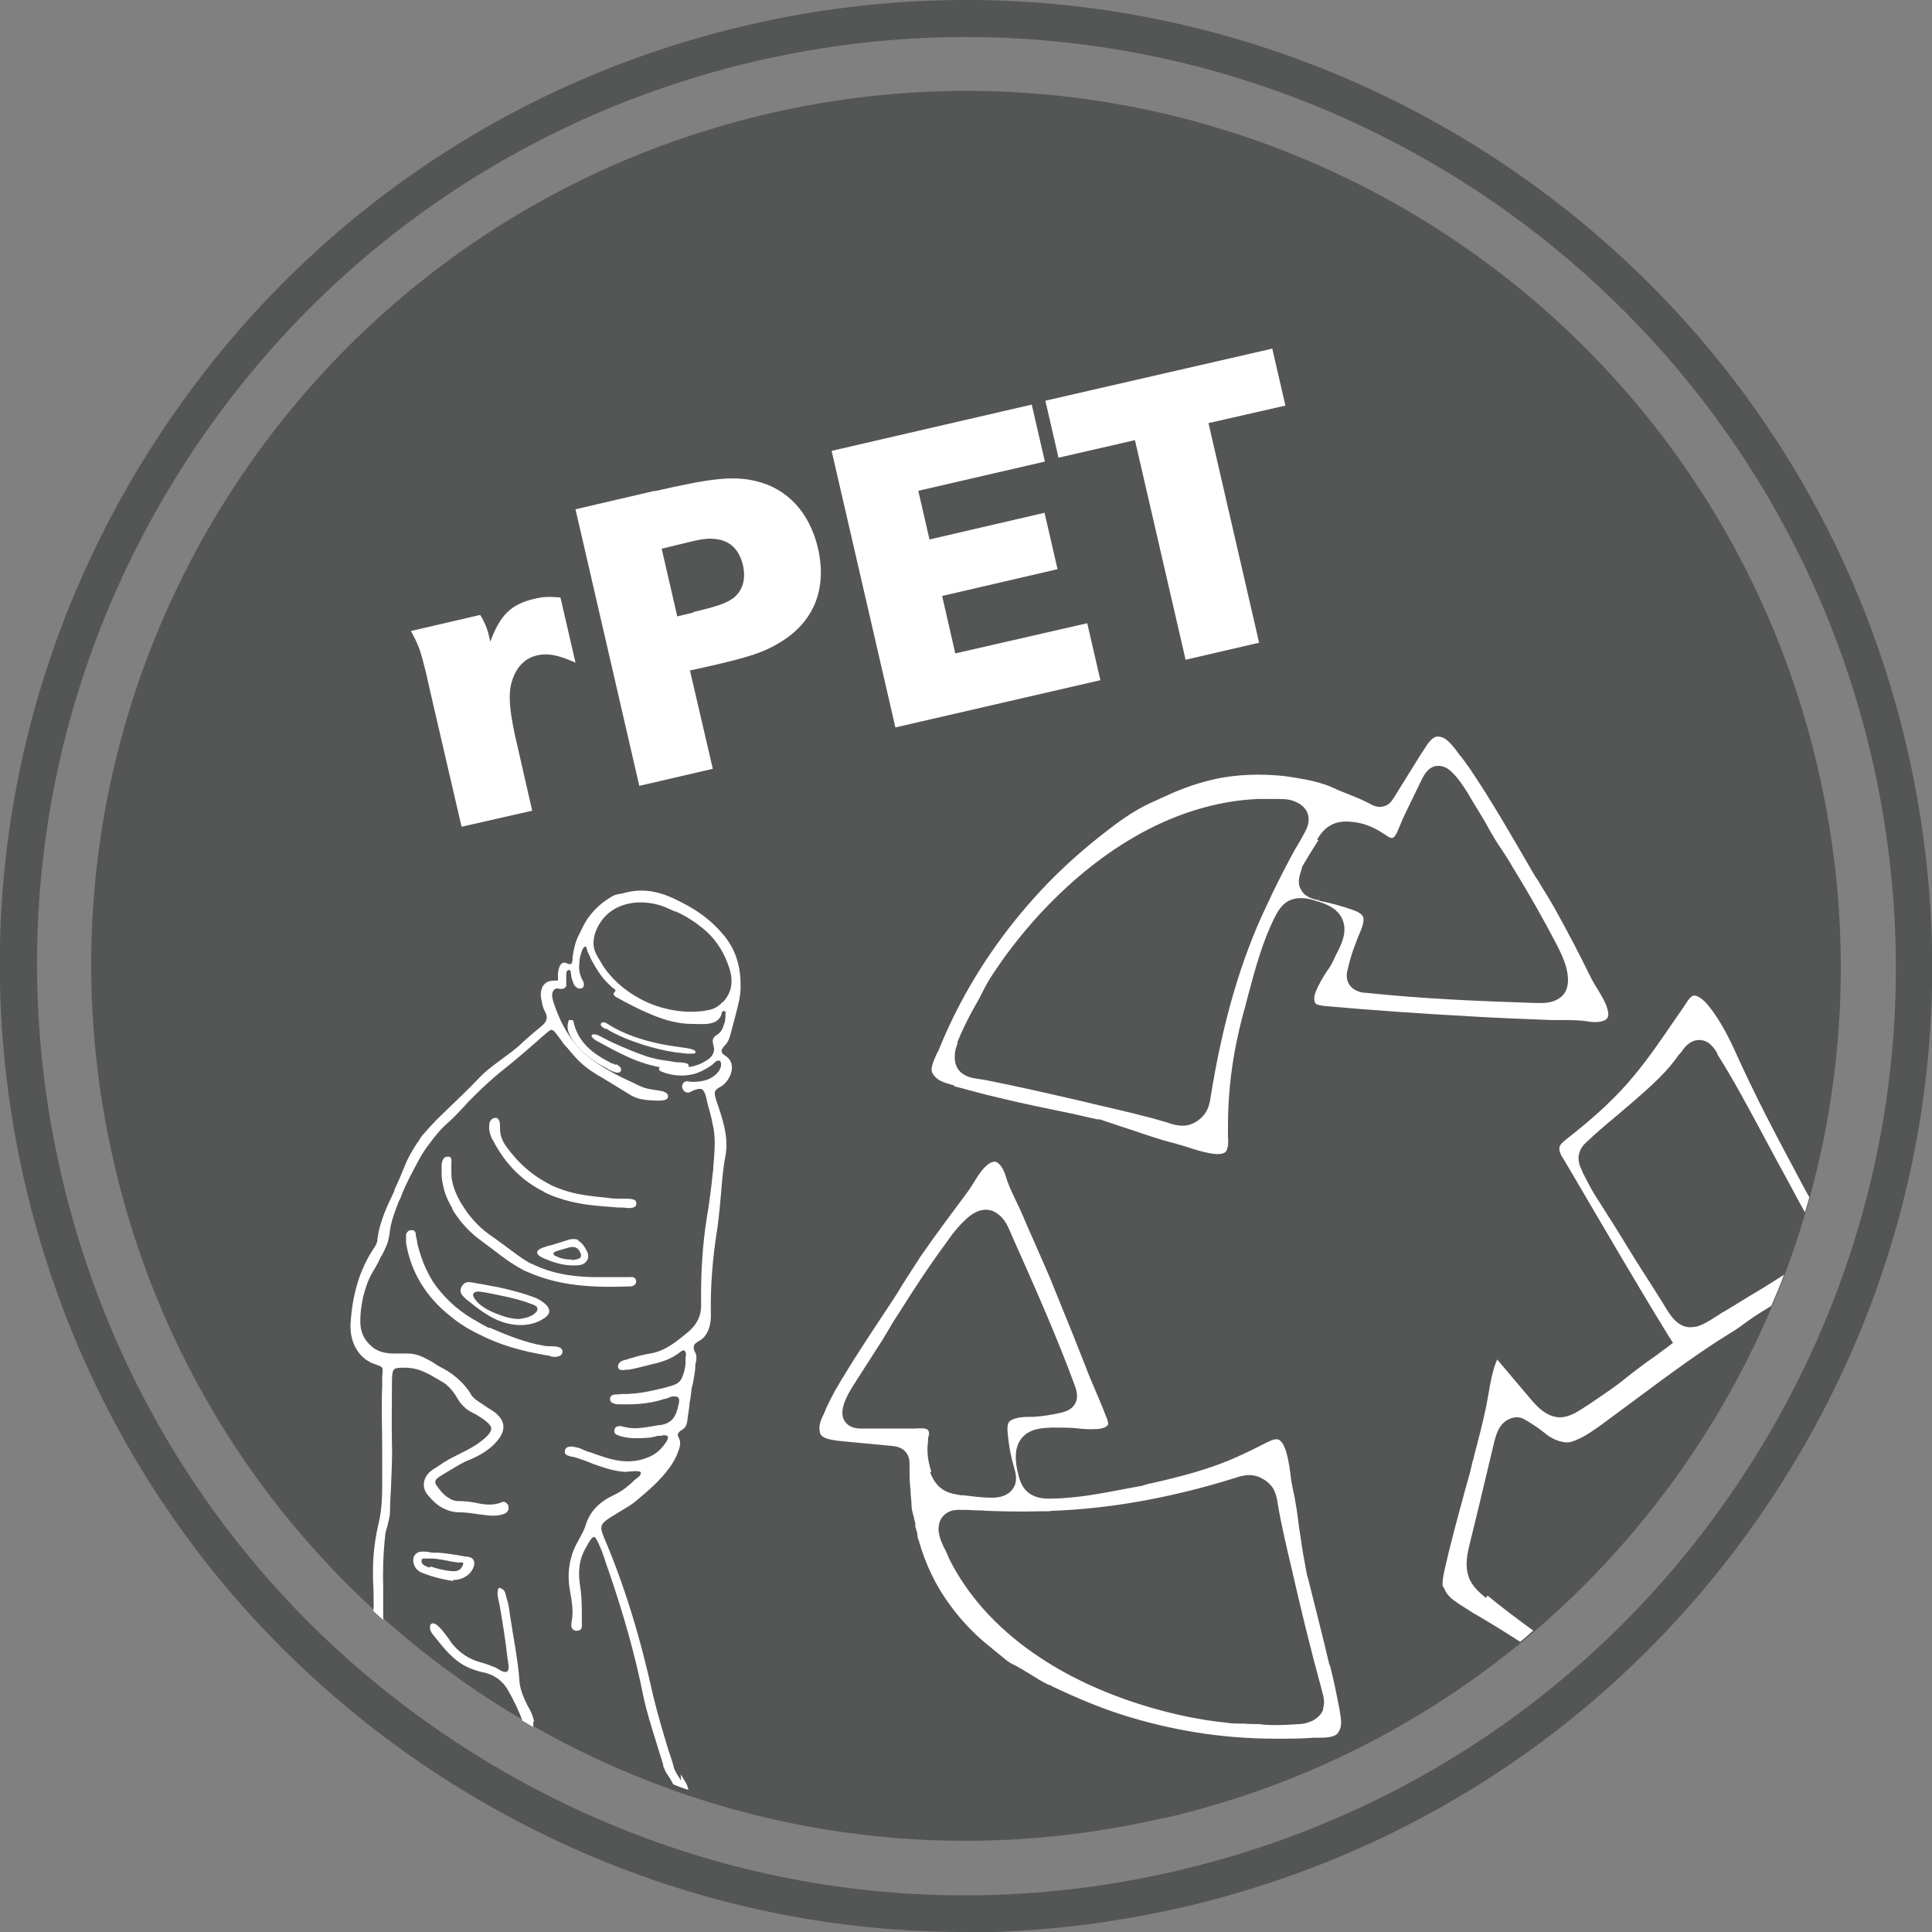
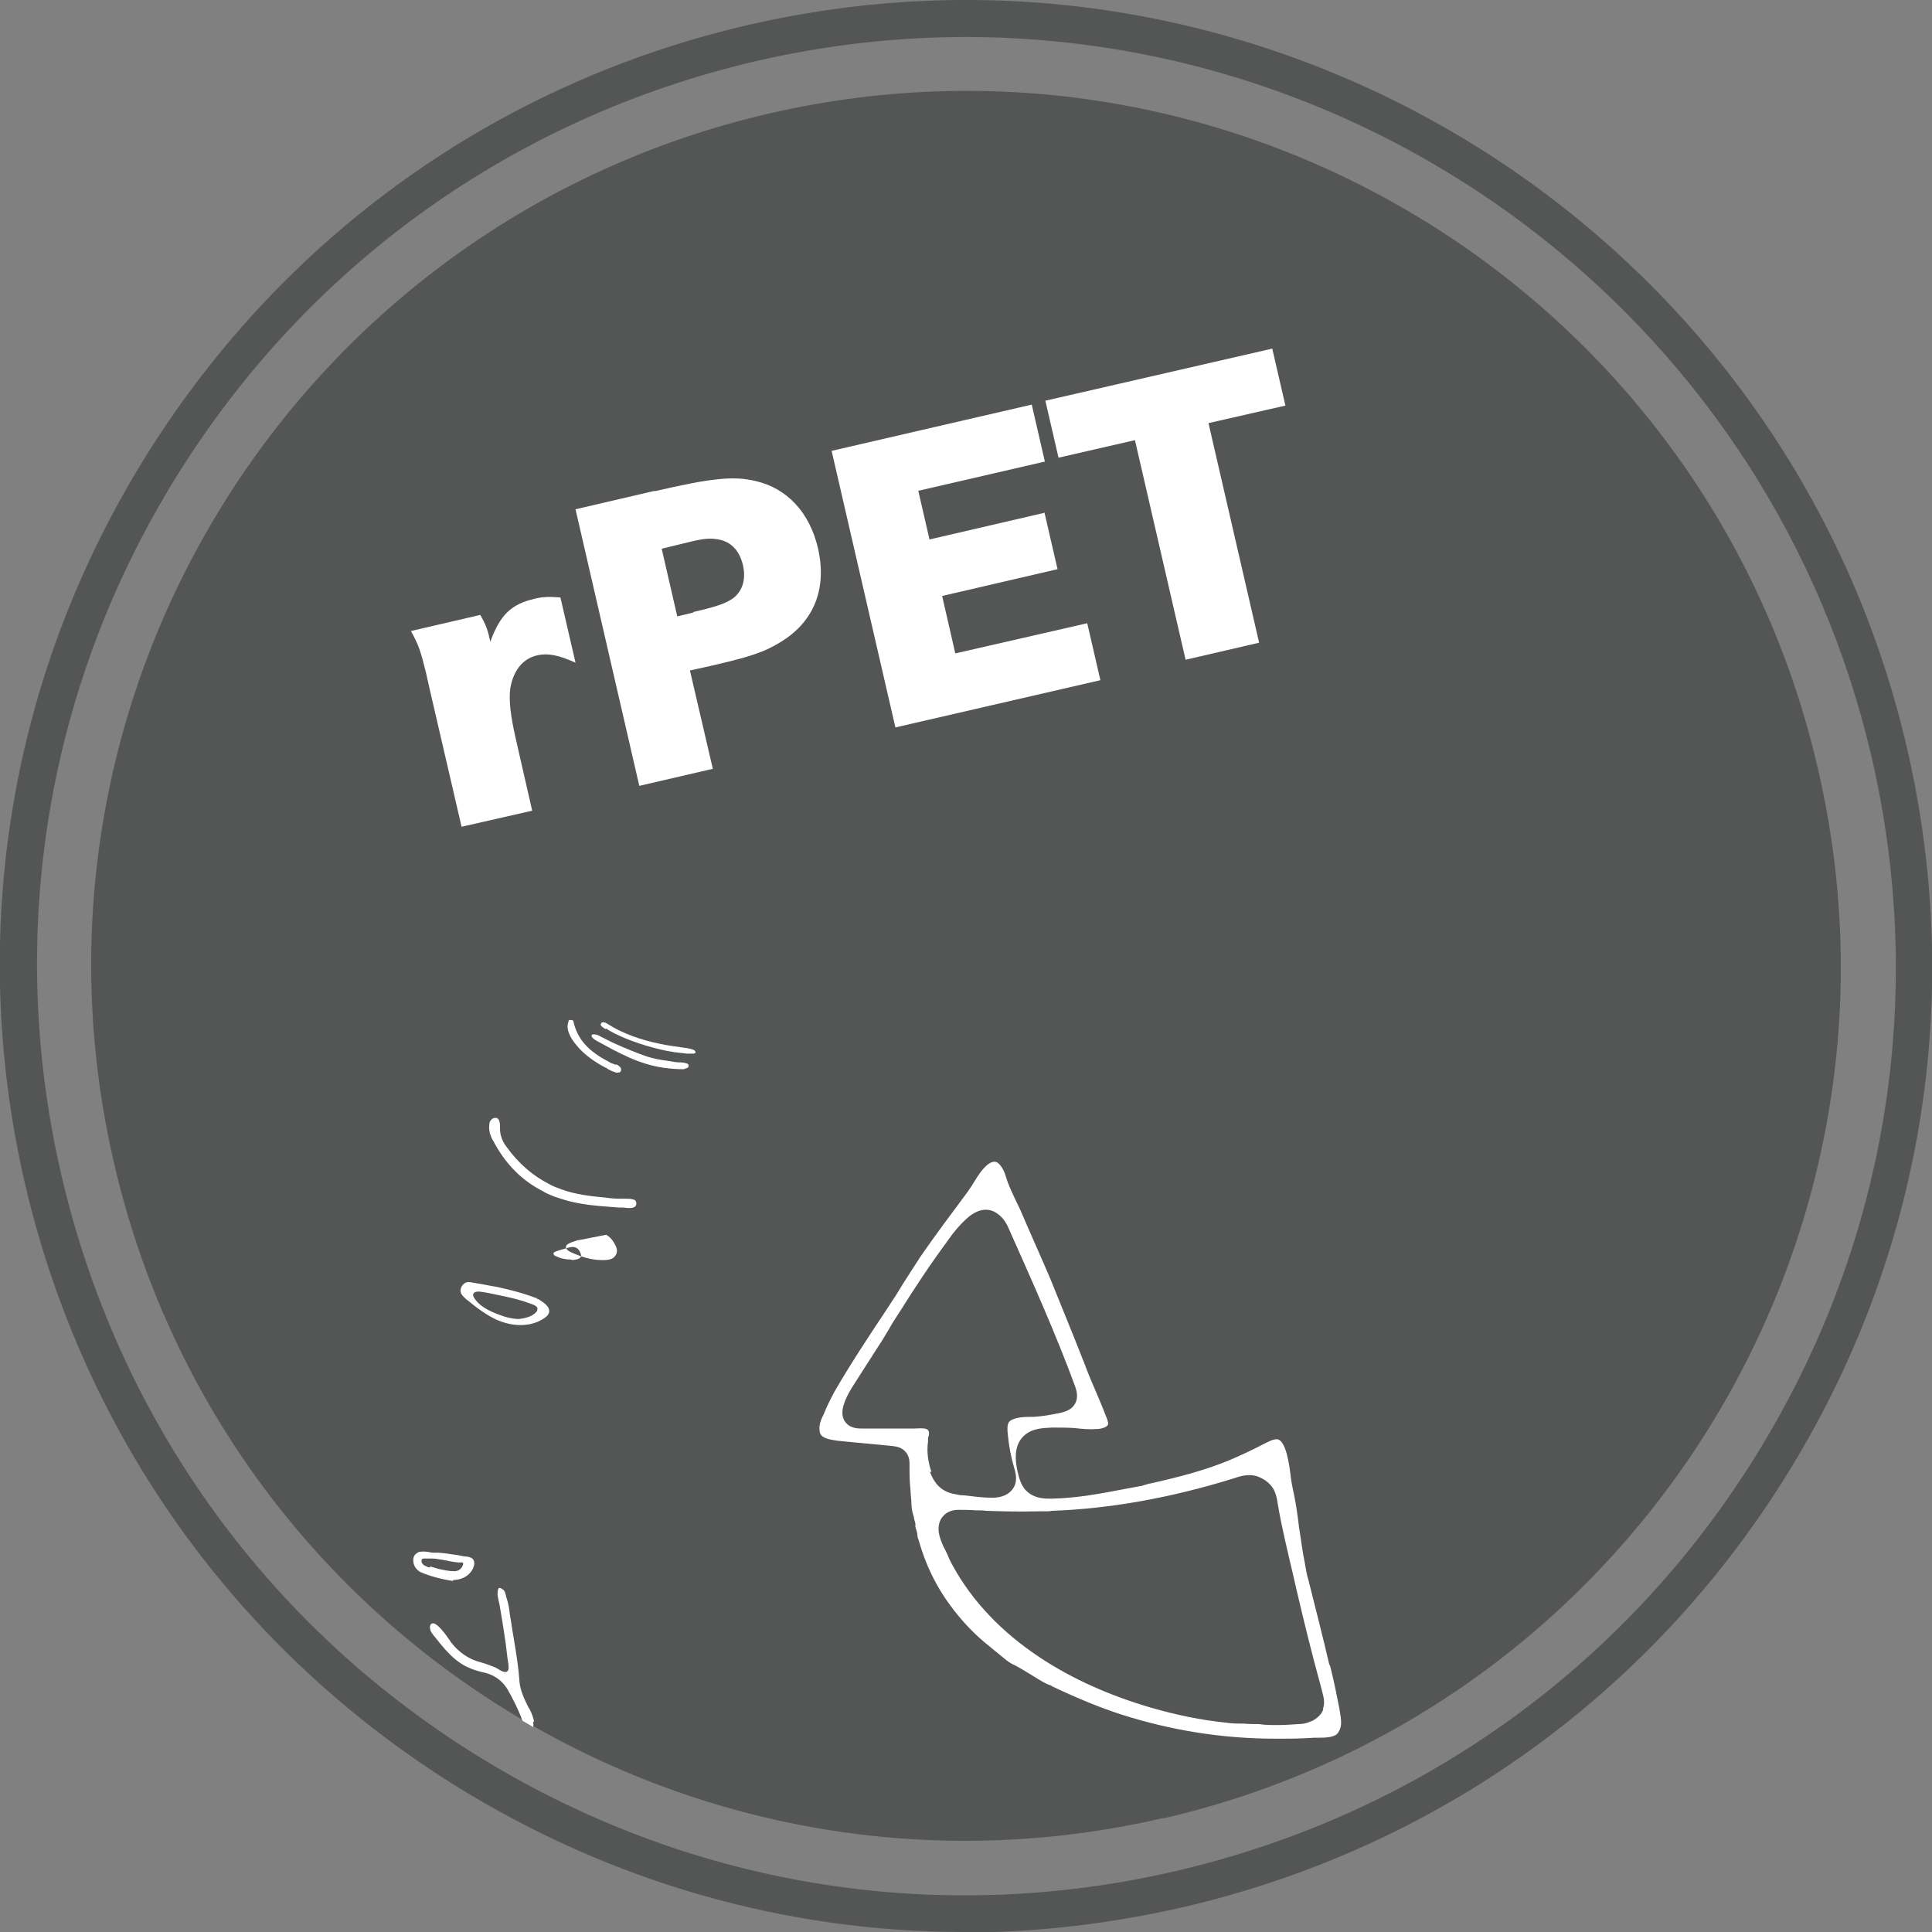
<svg xmlns="http://www.w3.org/2000/svg" id="Ebene_1" data-name="Ebene 1" version="1.1" viewBox="0 0 39.68 39.68">
  <rect x="0" y="0" width="39.68" height="39.68" fill="#808080" stroke="none" />
  <defs>
    <style> .cls-1 { fill: #545656; } .cls-1, .cls-2 { stroke-width: 0px; } .cls-2 { fill: #fff; } </style>
  </defs>
  <path class="cls-1" d="M23.88,37.35c9.67-2.23,15.7-11.88,13.46-21.55C35.12,6.13,25.47.1,15.8,2.33,6.13,4.57.1,14.21,2.34,23.88c2.23,9.67,11.88,15.7,21.55,13.46" />
  <g>
    <path class="cls-2" d="M9.87,12.64c.12.21.15.31.2.54.2-.55.43-.77.9-.88.16-.04.28-.05.54-.03l.31,1.34c-.36-.16-.57-.2-.79-.15-.3.07-.49.32-.55.68-.03.24,0,.53.11,1.02l.34,1.49-1.45.33-.64-2.76-.09-.4c-.11-.44-.14-.55-.31-.86l1.42-.33Z" />
    <path class="cls-2" d="M13.44,10.09c1.17-.27,1.62-.32,2.08-.21.65.15,1.11.65,1.28,1.38.19.83-.08,1.52-.79,1.94-.33.2-.63.3-1.52.5l-.32.07.47,2.02-1.51.35-1.31-5.68,1.63-.38ZM14.24,12.57c.51-.12.68-.18.84-.3.18-.16.24-.38.18-.66-.08-.33-.27-.51-.57-.54-.16-.02-.3,0-.73.11l-.37.09.32,1.39.33-.08Z" />
    <path class="cls-2" d="M21.45,10.52l.27,1.17-2.37.55.27,1.18,2.71-.62.27,1.17-4.21.97-1.31-5.68,4.11-.95.27,1.17-2.6.6.23,1,2.37-.55Z" />
    <path class="cls-2" d="M26.13,7.16l.27,1.17-1.58.36,1.04,4.51-1.51.35-1.04-4.51-1.57.36-.27-1.17,4.66-1.07Z" />
  </g>
  <g>
-     <path class="cls-2" d="M13.99,36.57c-.06-.09-.12-.17-.15-.27-.03-.12-.07-.23-.11-.35-.11-.36-.22-.73-.31-1.1-.27-1.23-.6-2.3-1.01-3.26-.1-.24-.09-.29.15-.44.06-.04.12-.07.18-.11.11-.07.23-.13.33-.22.24-.2.5-.42.69-.69.08-.11.13-.21.17-.32.03-.08.06-.18.02-.26-.01-.03-.03-.05-.03-.08,0-.03.02-.05.04-.07.02-.02.05-.03.07-.05.07-.05.08-.12.09-.2.01-.1.03-.19.04-.29v-.03c.02-.09.03-.18.04-.27,0-.05.02-.1.03-.14.02-.11.04-.22.05-.33v-.06c.02-.08.04-.17,0-.25-.02-.04-.04-.08-.03-.12,0-.06.06-.09.11-.12.19-.1.25-.36.24-.56-.01-.55.03-1.12.14-1.8.03-.23.05-.46.07-.68.02-.25.04-.51.09-.76.07-.39-.06-.77-.19-1.14h0c-.04-.14-.06-.2.07-.27.21-.1.37-.47.14-.63-.04-.03-.1-.06-.1-.11,0-.04.03-.08.06-.11.09-.09.11-.19.14-.3.03-.11.06-.23.09-.34.05-.2.11-.4.1-.62,0-.41-.12-.75-.36-1.03-.21-.25-.47-.46-.82-.64-.08-.04-.17-.09-.27-.13-.3-.13-.62-.17-.94-.08-.07.02-.14.02-.21.05-.08.04-.15.09-.22.14-.14.11-.26.24-.35.38-.05.08-.09.17-.13.25-.05.09-.09.19-.11.29-.02.07-.03.14-.04.21,0,.04,0,.13-.04.14-.03.01-.06-.01-.09-.02-.15-.06-.18.2-.17.29h0s0,.06,0,.07c0,0-.01,0-.05,0-.07,0-.12,0-.19.04-.04.03-.08.07-.09.12-.03.08-.03.17,0,.28,0,.02,0,.03.01.05.01.05.03.11.06.16.05.1.04.18-.06.27-.06.05-.12.1-.18.15-.09.08-.19.16-.28.25-.12.11-.25.2-.37.29-.16.12-.33.24-.47.39-.23.24-.47.47-.71.7-.06.06-.15.14-.23.23-.04.04-.08.08-.12.13-.03.03-.05.06-.08.09-.04.04-.07.09-.1.14,0,.01-.02.03-.03.04-.09.14-.2.32-.27.51-.06.15-.13.31-.2.46v.02c-.14.29-.31.64-.35,1.01,0,.05-.03.1-.06.15-.3.44-.45.95-.49,1.56-.02.35.13.65.39.79.03.02.06.03.09.04.06.02.1.04.13.05.05.03.06.04.04.2,0,.04,0,.08,0,.12,0,.02,0,.04,0,.07-.02.45,0,.9,0,1.34v.14c0,.07,0,.15,0,.22,0,.07,0,.15,0,.23,0,.29,0,.59-.07.89-.08.33-.12.67-.12,1,0,.12,0,.23.01.35,0,.15.01.31,0,.47.07.06.13.12.2.18,0-.24,0-.44,0-.64-.01-.36,0-.72.04-1.08,0-.07.03-.15.05-.22.02-.09.05-.19.05-.29,0-.16.01-.32.02-.48.01-.3.03-.61.02-.92-.01-.41,0-.83,0-1.23v-.04c0-.13.01-.22.05-.25.04-.03.12-.03.26-.03.14.01.26.04.4.11.07.03.13.07.22.12.02.01.04.02.05.03.05.03.11.06.15.1.09.08.16.17.22.28.04.07.1.14.17.2.05.04.11.07.16.1.02,0,.04.02.06.03.2.12.3.21.3.28,0,.08-.09.18-.29.32-.12.08-.24.14-.38.21-.14.07-.28.14-.4.23-.02.01-.04.03-.06.04-.04.02-.08.05-.12.08-.16.14-.18.34-.05.49.11.13.21.22.32.27.1.05.2.08.32.08.13,0,.26.02.39.04.09.01.17.02.26.03.08,0,.17,0,.25-.03.04-.01.08-.03.1-.07.02-.03.02-.06.01-.1,0-.03-.03-.05-.05-.07-.03-.02-.07-.02-.1,0-.18.07-.36.04-.55,0-.11-.02-.21-.03-.32-.03-.06,0-.12-.01-.18-.05-.12-.06-.21-.18-.28-.28-.02-.03-.02-.05-.02-.07,0-.04.06-.09.13-.13.07-.04.13-.08.2-.12.12-.07.24-.15.38-.2.04-.02.09-.04.13-.06.16-.08.3-.18.4-.29.11-.12.22-.29.12-.47-.04-.07-.1-.13-.19-.19-.07-.04-.13-.08-.2-.13-.03-.02-.07-.04-.1-.07-.04-.02-.06-.04-.09-.07-.03-.03-.05-.06-.07-.1l-.02-.03c-.05-.07-.1-.13-.16-.19-.11-.11-.23-.2-.38-.28l-.04-.02s-.09-.05-.13-.08c-.04-.03-.09-.05-.14-.08-.11-.06-.24-.12-.4-.12-.05,0-.09,0-.14,0-.04,0-.09,0-.13,0-.11,0-.26-.01-.38-.08-.04-.02-.07-.04-.1-.07-.16-.14-.23-.3-.23-.51,0-.29.06-.56.15-.8.04-.1.09-.2.15-.29.03-.06.07-.12.1-.19.01-.03.03-.06.05-.09.03-.06.06-.12.09-.19.04-.1.06-.21.07-.32.02-.13.06-.26.1-.37.02-.06.04-.11.06-.16.01-.04.03-.08.05-.11.01-.03.02-.05.03-.08.09-.23.22-.47.36-.73.06-.11.13-.22.21-.32.1-.14.23-.3.38-.43.1-.09.19-.18.28-.28.04-.04.08-.08.12-.13.32-.33.58-.56.85-.77.2-.16.4-.34.6-.51.05-.05.11-.1.16-.14.09-.08.11-.09.14-.07.03.01.06.05.09.09.04.05.07.1.11.15.03.05.07.09.11.13.08.1.16.19.25.28.15.14.32.25.5.35.18.11.36.22.54.33.13.08.27.1.42.11.08,0,.37.04.35-.09,0-.04-.04-.07-.07-.08-.03-.02-.07-.02-.11-.03-.14-.02-.29-.04-.41-.1l-.04-.02c-.16-.08-.33-.15-.49-.24-.2-.11-.36-.21-.5-.32-.33-.26-.57-.64-.73-1.13h0c-.03-.1-.05-.18,0-.25.05-.07.11-.02.18-.03.03,0,.07-.03.08-.06,0-.03,0-.06,0-.09,0-.05,0-.1,0-.15,0-.02,0-.05.02-.07.02-.03.05-.02.07,0,0,.02,0,.04.01.07,0,.06.02.11.04.16.01.04.03.08.06.1.03.03.07.04.11.03.07-.02.06-.11.03-.16-.06-.1-.09-.23-.07-.37,0-.08.02-.15.05-.23,0-.03.06-.13.09-.09.01.02.02.08.03.1.02.04.04.08.06.13.05.1.11.2.17.29.05.08.11.15.17.21.03.03.07.07.1.1.02.01.08.05.07.07,0,.01-.01.02-.02.03,0,0-.02.02-.02.03,0,.02.02.04.04.06.25.14.5.27.77.38.27.11.53.18.81.18.2,0,.52.05.6-.2,0-.02,0-.04.02-.05.01-.02.03-.02.05-.01.01.01.02.03.01.05,0,.07,0,.15-.03.22-.02.07-.05.14-.11.19-.04.03-.09.05-.11.1-.04.09.04.18.01.27-.03.11-.11.16-.2.21-.08.05-.18.08-.27.1-.02,0-.05,0-.08,0-.09,0-.18,0-.29,0-.07,0-.16-.03-.23-.01-.08.02-.07.09,0,.11.19.08.41.1.61.06.11-.02.22-.07.32-.13.05-.03.1-.06.14-.1.04-.05.13-.1.15,0,0,.04,0,.07-.02.11-.05.11-.16.19-.28.23-.09.03-.19.04-.29.04-.07,0-.14-.04-.19.03-.02.03-.03.07-.01.11.02.06.09.1.15.07.01,0,.03-.01.04-.02.07-.03.15-.06.2-.04,0,0,.01,0,.02.01.05.05.07.14.09.23,0,.03.02.06.02.09.06.19.09.35.12.5.04.26.01.52-.01.77,0,.04,0,.07-.01.11-.03.31-.07.61-.12.91-.09.56-.13,1.16-.12,1.83,0,.21-.09.39-.27.54-.22.18-.46.39-.78.44-.12.02-.25.05-.37.09-.05.01-.09.03-.14.04-.04.01-.12.03-.14.1-.02.05,0,.08.03.1.04.02.11,0,.17,0,0,0,.02,0,.02,0,.12-.02.23-.05.35-.08.08-.02.16-.04.24-.06.11-.03.22-.07.31-.12.05-.03.11-.07.15-.1.03-.03.09-.06.11,0,.02.03,0,.1,0,.13,0,.03,0,.05,0,.08,0,.11-.03.21-.07.31-.04.09-.09.13-.21.17-.1.03-.21.06-.31.08-.2.05-.4.08-.59.09-.02,0-.04,0-.06,0-.05,0-.09,0-.14.01,0,0-.02,0-.03,0-.04,0-.12,0-.14.07,0,.03,0,.07.02.08.02.03.07.04.11.05.28.01.64.01.99-.11h.02s.1-.04.14-.05c.04,0,.07,0,.1.01.01,0,.06.03.03.14-.05.26-.13.4-.38.44-.05,0-.09.01-.14.02-.2.03-.39.07-.58.02h-.01c-.05-.02-.18-.05-.21.05,0,.02-.02.08.05.11.02,0,.03.01.05.02h0c.16.05.34.06.57.04.07,0,.15-.02.22-.04h.06c.07-.02.09-.02.15.01,0,.08-.05.14-.1.2-.06.08-.14.15-.24.2-.45.22-.84.08-1.25-.07l-.07-.02s-.05-.02-.07-.03c-.04-.02-.09-.04-.14-.05-.04-.01-.08-.02-.12-.02h-.01s-.07,0-.1.04c-.02.03-.02.05-.02.08,0,.03.03.05.05.06.03.01.06.02.09.03.01,0,.02,0,.03,0,.14.04.28.09.42.15.03.01.06.02.09.03.22.08.4.12.56.13.06,0,.3-.04.32.01.02.07-.09.12-.13.16-.1.1-.24.22-.41.3-.32.15-.5.34-.59.62-.03.11-.09.2-.14.3-.06.11-.12.22-.15.34-.07.23-.08.48-.03.73.04.22.07.42.03.62-.02.11.01.15.05.17.02.01.04.02.07.01.03,0,.06-.01.07-.03.03-.03.02-.08.02-.11,0,0,0-.01,0-.02,0-.08,0-.15,0-.23,0-.18-.01-.38-.04-.56-.03-.2-.02-.38.03-.55.03-.08.07-.17.12-.25,0-.01.02-.02.02-.04.03-.04.05-.09.09-.12.03-.02.04-.01.04-.01.02,0,.04.05.06.08h0c.08.16.13.31.18.47.02.05.03.09.05.14.32.93.55,1.76.71,2.56.07.34.18.68.28,1,.04.14.09.28.13.42v.03c.03.06.05.13.09.18.05.07.08.13.12.2.1.04.2.08.31.11-.01-.03-.02-.07-.03-.1-.04-.08-.09-.15-.13-.22ZM14.84,20.58c-.09.1-.19.15-.31.17-.43.08-.95,0-1.39-.24-.22-.12-.42-.27-.59-.46-.08-.09-.15-.18-.21-.29-.05-.08-.12-.19-.14-.29-.05-.24.09-.52.26-.68.05-.05.11-.09.16-.12.31-.18.71-.17,1.04-.04.07.03.13.06.2.09h.02c.22.1.4.22.56.35.22.18.39.42.49.68.15.36.12.61-.08.83Z" />
-     <path class="cls-2" d="M9.28,24.82c.16.27.37.5.64.69.08.06.16.12.24.18.18.14.37.28.58.39.03.02.07.03.11.05.64.28,1.3.32,2.1.29.04,0,.08-.02.1-.05.02-.02.02-.05.01-.08,0-.02-.02-.04-.04-.05-.03-.02-.07-.01-.1-.01,0,0-.01,0-.02,0h-.02c-.08,0-.16,0-.24,0-.05,0-.11,0-.16,0-.07,0-.15,0-.22,0-.41,0-.9-.05-1.35-.28h-.01c-.17-.09-.32-.21-.47-.32-.1-.07-.2-.15-.3-.22-.23-.15-.42-.34-.57-.56-.03-.05-.06-.09-.09-.14-.09-.15-.15-.3-.18-.44-.02-.08-.02-.15-.02-.23,0-.04,0-.08,0-.12,0,0,0-.01,0-.02,0-.03.01-.08-.01-.12,0,0-.01-.01-.02-.02-.02,0-.04-.01-.07,0-.03,0-.06.03-.08.07-.01.03-.02.07-.02.11,0,0,0,.02,0,.02,0,.04,0,.09,0,.13,0,.09.01.17.03.25.03.17.1.33.2.49Z" />
    <path class="cls-2" d="M10.97,35.36h0c-.02-.09-.05-.18-.1-.27l-.02-.03c-.08-.16-.16-.33-.18-.51-.02-.31-.07-.61-.12-.91-.03-.16-.05-.33-.08-.49-.01-.11-.03-.23-.07-.34-.01-.04-.02-.1-.04-.13,0-.02-.1-.09-.12-.06-.05.1,0,.24.02.34.06.35.12.71.16,1.07,0,.07.08.31-.04.31-.07,0-.14-.06-.2-.09-.1-.04-.2-.08-.31-.11-.24-.06-.44-.2-.6-.4-.01-.02-.03-.04-.04-.06-.05-.07-.27-.4-.37-.33-.02.01-.03.04-.03.07,0,.09.06.15.11.21.06.08.12.15.18.22.13.15.27.28.44.37.1.05.21.09.33.12.11.02.19.05.26.09.11.06.2.15.27.26.12.21.23.43.31.65.07.04.15.09.22.13.01-.04,0-.08,0-.11Z" />
-     <path class="cls-2" d="M11.32,27.86s.09.02.13,0c.04,0,.09-.03.1-.08.01-.03,0-.06-.03-.09-.04-.03-.12-.04-.19-.04-.02,0-.04,0-.06,0-.08,0-.17-.03-.25-.04-.35-.08-.68-.22-.96-.34h-.03c-.11-.06-.22-.12-.32-.18-.34-.2-.62-.47-.82-.77-.1-.16-.18-.33-.24-.51-.03-.09-.06-.19-.08-.28,0-.05-.02-.1-.03-.15,0,0,0,0,0-.01,0-.03,0-.08-.05-.1-.02-.01-.05,0-.08,0-.03.01-.06.05-.07.08,0,.05,0,.1,0,.14,0,.01,0,.03,0,.04.1.6.41,1.11.92,1.51.17.14.36.26.57.36.4.21.87.35,1.42.44,0,0,.02,0,.02,0Z" />
    <path class="cls-2" d="M11.03,26.66s-.01,0-.02,0c-.26-.1-.53-.17-.81-.23-.13-.02-.26-.05-.39-.07-.08-.01-.19-.05-.26-.01-.06.04-.1.11-.09.18.01.06.06.1.11.15.01.01.02.02.04.03.18.15.38.3.6.4.28.12.6.15.87.02.14-.07.2-.13.2-.2,0-.07-.05-.14-.18-.22-.02-.02-.05-.03-.08-.04ZM11.04,26.91c-.03.05-.08.09-.14.12-.07.03-.15.05-.24.06-.1,0-.2-.02-.3-.05-.24-.08-.49-.18-.62-.38-.03-.05-.03-.08-.01-.1.02-.03.08-.04.14-.03.16.02.31.06.47.09.19.04.39.09.57.16.06.02.16.06.12.13Z" />
    <path class="cls-2" d="M11.17,24.48c.1.05.21.1.32.13.23.08.49.13.83.16.13.01.26.02.38.03h.04s.03,0,.05,0c.1.01.26.04.28-.07,0-.04-.01-.08-.05-.09-.05-.02-.11-.02-.17-.02-.01,0-.02,0-.03,0-.11,0-.24,0-.35-.02-.31-.03-.64-.06-.96-.18-.08-.03-.16-.06-.23-.1-.33-.17-.62-.41-.88-.77-.07-.09-.12-.21-.13-.33,0,0,0-.02,0-.04,0-.1,0-.19-.07-.22,0,0-.02,0-.02,0-.02,0-.05,0-.07.02-.03.02-.06.06-.06.12-.02.13.04.27.08.33.25.48.6.83,1.05,1.05Z" />
    <path class="cls-2" d="M9.31,32.45c.22,0,.4-.14.43-.32,0-.03.01-.1-.07-.14-.02,0-.05-.02-.08-.02-.06,0-.12-.02-.19-.03-.13-.02-.26-.04-.39-.05,0,0-.02,0-.03,0-.02,0-.04,0-.06,0-.03,0-.06,0-.09-.01h0c-.06-.01-.12-.02-.19-.01,0,0,0,0-.01,0-.03,0-.05.02-.07.03-.06.04-.08.1-.07.18.01.09.07.17.15.21h0c.19.08.4.14.66.18h0ZM8.84,32.19s-.02,0-.03,0c-.03,0-.05-.02-.07-.03-.02,0-.03-.01-.04-.02-.04-.03-.05-.07-.04-.1,0-.02.02-.03.05-.03.02,0,.04,0,.06,0,.02,0,.03,0,.05,0,.02,0,.04,0,.06,0,.05,0,.11.01.17.02.04,0,.08.02.12.02.08.02.15.03.23.04.02,0,.04,0,.06,0,.02,0,.03,0,.04,0,0,0,.03.01,0,.07-.03.07-.09.11-.17.11-.1,0-.21-.02-.33-.05-.06-.02-.11-.03-.17-.05Z" />
-     <path class="cls-2" d="M11.89,25.47c-.07-.03-.15-.03-.24,0-.11.04-.22.07-.35.11h-.02c-.07.03-.29.07-.24.17.02.04.06.06.1.08.2.09.41.16.63.16.1,0,.21,0,.27-.08.06-.07.05-.16,0-.24-.05-.1-.11-.16-.18-.2ZM11.74,25.87c-.11,0-.22-.02-.32-.07-.02,0-.04-.02-.05-.04,0,0,0,0,0,0-.02-.05.07-.06.11-.08.07-.02.14-.04.21-.06.12-.03.2.01.24.14.03.1-.1.11-.18.12Z" />
+     <path class="cls-2" d="M11.89,25.47h-.02c-.07.03-.29.07-.24.17.02.04.06.06.1.08.2.09.41.16.63.16.1,0,.21,0,.27-.08.06-.07.05-.16,0-.24-.05-.1-.11-.16-.18-.2ZM11.74,25.87c-.11,0-.22-.02-.32-.07-.02,0-.04-.02-.05-.04,0,0,0,0,0,0-.02-.05.07-.06.11-.08.07-.02.14-.04.21-.06.12-.03.2.01.24.14.03.1-.1.11-.18.12Z" />
    <path class="cls-2" d="M14.06,21.95s.07-.01.08-.04c.01-.03,0-.06-.04-.07-.03-.01-.08-.02-.12-.02,0,0-.02,0-.02,0-.09,0-.16-.02-.23-.03-.17-.02-.31-.05-.44-.09-.23-.08-.45-.17-.67-.27-.11-.05-.22-.11-.32-.16-.05-.03-.19-.05-.14.03.02.03.06.06.1.08.42.23.86.48,1.37.55.14.02.28.03.42.03Z" />
    <path class="cls-2" d="M12.44,21.12c.12.08.25.14.39.2.12.05.26.1.42.15.2.06.4.11.6.14.09.01.17.02.26.03.04,0,.09,0,.13,0,.07,0,.05-.06,0-.08-.08-.03-.17-.04-.25-.05-.14-.02-.29-.04-.43-.07-.39-.08-.77-.21-1.08-.41-.04-.03-.12-.06-.14,0-.02.04.06.08.1.11Z" />
    <path class="cls-2" d="M12.65,21.87s-.05-.02-.08-.03c-.02,0-.04-.02-.06-.03-.43-.22-.65-.47-.73-.82,0-.02-.01-.03-.03-.04-.02,0-.04,0-.07,0h0s0,.02,0,.02c-.06.14,0,.31.17.51.15.18.36.33.59.45.02,0,.03.02.05.03.02.01.04.02.06.03.04.02.08.03.11.04.04,0,.08,0,.09-.03,0-.01.02-.04-.01-.08-.02-.02-.04-.04-.08-.06Z" />
-     <path class="cls-2" d="M30.52,32.82c-.12-.1-.24-.2-.32-.35-.14-.28-.06-.58,0-.82l.18-.74.31-1.3c.03-.11.06-.22.13-.32.1-.14.27-.21.42-.17l.05.02.07.04c.13.08.27.17.4.28.14.11.37.2.52.15.22-.07.4-.2.6-.34l.04-.03c.26-.19.51-.38.77-.57.47-.35.97-.72,1.47-1.05l.06-.04c.11-.07.22-.14.33-.21.12-.07.23-.15.35-.24.15-.11.32-.21.48-.31.09-.21.18-.42.26-.64-.23.15-.47.3-.71.44-.18.11-.37.23-.56.34-.04.02-.07.05-.11.07-.13.08-.27.18-.43.22-.04,0-.08.01-.11.01-.25,0-.39-.22-.46-.32-.18-.3-.37-.59-.56-.89-.15-.23-.29-.47-.44-.71l-.15-.24c-.12-.18-.23-.37-.35-.55-.1-.16-.17-.31-.25-.46l-.02-.05c-.03-.06-.07-.15-.07-.25,0-.11.05-.23.14-.31.21-.2.42-.38.59-.52l.13-.11c.18-.15.36-.31.53-.46.2-.18.35-.33.48-.48.04-.05.08-.1.12-.15.03-.04.06-.09.1-.13.02-.02.03-.03.04-.05l.02-.03c.05-.06.15-.19.33-.19.21,0,.31.18.37.27v.02c.31.49.59,1.01.87,1.53l.37.69c.19.34.37.69.56,1.03.03-.1.06-.2.09-.31-.04-.07-.07-.13-.11-.2-.26-.49-.53-.99-.79-1.5-.22-.43-.43-.87-.63-1.31-.19-.42-.38-.74-.58-.97-.11-.12-.22-.18-.28-.16-.04.02-.09.07-.13.14-.08.12-.16.24-.24.35-.26.38-.53.78-.83,1.14-.36.44-.8.85-1.39,1.31-.06.05-.14.11-.15.17-.02.07.03.17.09.26l.09.15c.67,1.14,1.36,2.33,2.06,3.47l.09.14-.13.1c-.09.06-.17.13-.26.19-.2.14-.4.29-.6.45-.22.18-.47.34-.7.5l-.17.11c-.11.07-.26.17-.45.18-.28,0-.48-.22-.6-.36-.22-.26-.44-.52-.66-.78-.02-.02-.03-.04-.04-.05,0,0,0,0,0,0-.1.23-.14.48-.18.71-.06.36-.15.72-.24,1.06l-.05.19c-.01.05-.02.1-.04.15-.01.06-.03.12-.04.18l-.12.43c-.14.52-.29,1.06-.41,1.6-.03.13-.05.24-.04.33,0,.01.02.03.03.05.04.11.13.21.26.29l.04.03c.06.04.13.08.19.12.06.04.12.08.18.11.29.17.58.35.86.53.01,0,.02.01.03.02.09-.07.18-.15.27-.23-.33-.24-.65-.48-.94-.72Z" />
    <path class="cls-2" d="M27.3,34.18c-.13-.56-.27-1.1-.43-1.74-.03-.09-.05-.21-.07-.33-.05-.24-.08-.5-.12-.74-.03-.26-.07-.54-.13-.8-.01-.06-.03-.14-.04-.24-.03-.25-.1-.77-.29-.77-.08,0-.17.05-.27.1-.27.14-.49.24-.7.33-.46.19-.96.33-1.63.48-.01,0-.03,0-.04.01-.03,0-.05.02-.08.02-.03.01-.05.02-.07.02l-.27.05c-.53.1-1.02.2-1.57.21h0c-.12,0-.3,0-.45-.11-.17-.12-.21-.31-.25-.49-.04-.2-.06-.46.1-.65.17-.2.43-.2.61-.21h.06c.13,0,.27,0,.41.01.16.02.31.03.45.02.12,0,.23-.05.24-.1,0-.04-.02-.11-.04-.15-.08-.21-.17-.42-.26-.63-.06-.14-.12-.28-.17-.42l-.25-.63c-.16-.39-.31-.77-.47-1.16-.2-.47-.41-.93-.61-1.4-.03-.07-.07-.14-.1-.21-.07-.15-.15-.31-.2-.48-.04-.15-.14-.31-.23-.31,0,0,0,0-.01,0-.03,0-.08.01-.16.08-.1.09-.17.2-.25.33-.05.08-.1.16-.16.24-.32.43-.65.87-.96,1.32-.01.02-.02.03-.03.05-.01.02-.03.04-.04.06-.09.14-.18.28-.27.42-.07.11-.13.22-.2.32l-.15.23c-.36.54-.73,1.1-1.06,1.67-.06.11-.12.23-.17.34l-.05.12c-.05.1-.08.17-.09.26,0,.07,0,.14.04.18.06.07.2.09.33.11.38.04.76.07,1.14.11.08.01.18.03.25.11.1.1.09.24.09.3,0,.16,0,.32.02.49,0,.1.02.2.02.3,0,.08.02.17.05.26,0,.04.02.08.03.13v.07s.03.09.04.14c0,.05.01.1.03.14.14.5.36.95.66,1.35.2.27.43.52.69.74.15.12.29.24.44.36.06.05.13.09.2.12.05.03.09.05.14.08.05.03.1.06.15.09.13.08.25.16.38.22,0,0,.02,0,.03.01.02,0,.04.02.06.03.53.25.97.43,1.4.57,1.03.33,2.09.5,3.18.5.26,0,.52,0,.79-.02.03,0,.07,0,.1,0,.15,0,.33-.01.39-.1.09-.13.07-.25.03-.49-.05-.25-.1-.52-.19-.88ZM19.13,30.23c-.07-.2-.1-.42-.07-.62v-.07c.02-.06.03-.12.01-.15-.02-.06-.12-.06-.3-.05h-.05s-.07,0-.09,0h-.38c-.18,0-.36,0-.54,0-.09,0-.26,0-.36-.15-.08-.12-.04-.27-.03-.31.05-.18.15-.34.24-.48.16-.25.32-.5.48-.75.09-.13.16-.26.24-.39.06-.11.13-.21.2-.32.3-.48.63-.98,1-1.48l.02-.03c.1-.14.21-.27.34-.39.29-.27.52-.21.65-.11.13.09.2.23.25.35l.03.07c.45,1.01.92,2.06,1.31,3.12.02.06.09.24-.02.39-.07.1-.18.13-.25.15-.22.05-.41.08-.59.09h-.08c-.15,0-.35.02-.42.11-.04.06-.03.18-.02.26.02.22.06.44.13.68.03.1.08.28-.03.43-.12.17-.34.18-.41.18h-.03s0,0,0,0c-.2,0-.39-.03-.58-.05h-.04c-.1-.02-.25-.03-.38-.12-.12-.08-.2-.2-.26-.36ZM27.18,35.1c-.03.1-.12.19-.24.25h-.01c-.1.05-.2.06-.26.06-.15.01-.29.02-.44.02-.12,0-.25,0-.37-.02-.1,0-.2,0-.31-.01-.12,0-.25,0-.37-.02-.51-.05-1.03-.16-1.55-.31-.85-.25-1.61-.59-2.26-1.02-.79-.52-1.4-1.16-1.8-1.89-.04-.07-.08-.15-.11-.23-.03-.06-.05-.11-.08-.16-.04-.09-.08-.18-.1-.3-.02-.17.04-.28.09-.33.05-.06.15-.13.31-.13.12,0,.24,0,.36.01.07,0,.15,0,.22.01.31.01.65.02,1.07.01h.09s.05,0,.07,0c.04,0,.07,0,.11-.01,1.17-.04,2.43-.26,3.75-.67.14-.05.3-.09.47-.04.16.06.27.15.34.27.05.1.07.2.08.28.08.48.2.97.31,1.44l.09.39c.14.6.3,1.25.47,1.87l.05.19c.02.08.06.21.01.34Z" />
-     <path class="cls-2" d="M19.6,22.31c.3.08.59.16.89.23.53.13,1.08.24,1.61.35l.17.04c.09.02.18.04.27.06h.05c.24.08.47.16.69.23.27.09.55.19.84.26.06.02.14.04.24.07.24.08.75.25.83.08.04-.08.04-.19.03-.3,0-.25,0-.51.02-.78.04-.61.15-1.23.34-1.9l.06-.23c.14-.52.28-1.05.53-1.56.07-.14.15-.28.3-.36.21-.1.43-.04.55,0,.21.06.45.15.55.38.11.25-.02.51-.09.65l-.05.1c-.05.11-.1.22-.18.32h0c-.08.12-.16.26-.22.4-.05.12-.05.23,0,.27.03.02.1.03.16.04.99.09,2.03.16,3.11.22.52.03,1.04.05,1.56.07.07,0,.15,0,.22,0,.18,0,.36,0,.54.03.18.03.35,0,.39-.07.03-.04.03-.11,0-.2-.04-.13-.11-.25-.19-.38-.05-.08-.1-.16-.14-.24-.24-.49-.5-.99-.77-1.47-.04-.07-.09-.15-.13-.22-.04-.07-.09-.14-.13-.21-.03-.05-.06-.11-.1-.16-.03-.05-.06-.1-.09-.15l-.04-.07c-.39-.67-.79-1.37-1.23-2.02-.03-.05-.07-.09-.1-.14l-.03-.04s-.05-.07-.08-.1l-.08-.11c-.07-.09-.13-.16-.21-.22-.06-.04-.13-.06-.19-.05-.09.02-.18.14-.25.26l-.08.12c-.18.29-.36.58-.54.87-.04.06-.09.15-.21.18-.13.04-.25-.03-.3-.06-.13-.07-.28-.13-.43-.19-.1-.04-.21-.08-.31-.13-.24-.11-.54-.17-.74-.2-.27-.05-.53-.07-.8-.07-.25,0-.49.02-.73.06-.33.06-.66.16-.99.3-.18.08-.36.16-.53.24-.27.13-.53.3-.85.55-.47.36-.87.72-1.23,1.09-.76.79-1.4,1.68-1.89,2.66-.11.22-.22.46-.33.73-.01.03-.03.07-.05.1-.06.14-.14.3-.09.4.09.15.21.19.44.25ZM27.05,17.24c.07-.11.15-.22.28-.29.12-.07.26-.09.44-.07.22.02.43.1.61.22l.05.03c.06.04.11.08.15.08.03,0,.07,0,.15-.2.03-.07.06-.14.08-.19l.08-.17c.11-.22.21-.44.32-.66.04-.07.12-.24.3-.26.16-.01.26.08.3.12.14.13.24.29.33.43l.1.17c.12.2.25.4.36.61.08.14.16.27.25.4.07.11.14.21.2.32.38.62.65,1.1.9,1.58.08.15.17.33.22.52.08.32.02.54-.19.65-.11.06-.23.07-.34.07-.04,0-.07,0-.1,0-1.24-.04-2.36-.09-3.49-.21-.08,0-.26-.03-.35-.19-.06-.11-.04-.23-.02-.29.04-.19.1-.38.18-.58l.03-.08c.06-.14.15-.33.1-.43-.03-.06-.13-.11-.23-.14-.23-.08-.46-.14-.67-.18h0s.04-.18.04-.18l-.04.17c-.11-.02-.29-.06-.37-.22-.1-.16,0-.36.02-.44v-.02c.1-.18.21-.35.31-.51l.03-.04ZM19.66,21.41c.11-.27.23-.51.36-.74.05-.09.1-.17.14-.26.06-.12.12-.23.19-.34.27-.42.59-.84.98-1.27.61-.66,1.26-1.2,1.95-1.6.82-.48,1.69-.75,2.54-.79.09,0,.18,0,.27,0,.06,0,.12,0,.18,0h0c.09,0,.2,0,.32.05.16.06.23.16.26.23.03.07.05.19-.02.34-.05.11-.12.22-.18.33-.04.06-.07.12-.11.19-.21.39-.38.73-.53,1.06-.52,1.08-.9,2.39-1.14,3.89-.02.14-.05.31-.18.44-.12.12-.26.18-.4.18-.09,0-.19-.02-.3-.06-.46-.14-.95-.25-1.42-.36l-.42-.1c-.61-.14-1.26-.29-1.92-.42l-.19-.03c-.08-.01-.22-.04-.32-.14-.08-.08-.12-.2-.11-.33,0-.1.03-.18.06-.26Z" />
  </g>
  <path class="cls-1" d="M19.8,39.68c-3.67,0-7.28-1.03-10.47-3.02-4.49-2.81-7.62-7.2-8.82-12.36-1.19-5.16-.3-10.48,2.51-14.97C5.83,4.84,10.22,1.7,15.38.51c10.66-2.46,21.33,4.21,23.79,14.87,1.19,5.16.3,10.48-2.51,14.97-2.81,4.49-7.2,7.62-12.36,8.82h0c-1.49.34-3,.52-4.5.52ZM19.84.76c-1.42,0-2.85.16-4.29.49C10.59,2.4,6.36,5.41,3.66,9.73.96,14.05.11,19.17,1.26,24.13c1.15,4.96,4.16,9.19,8.48,11.89,4.32,2.7,9.44,3.56,14.4,2.41h0c4.96-1.15,9.19-4.16,11.89-8.48,2.7-4.32,3.56-9.43,2.41-14.4C36.39,6.74,28.52.76,19.84.76Z" />
</svg>